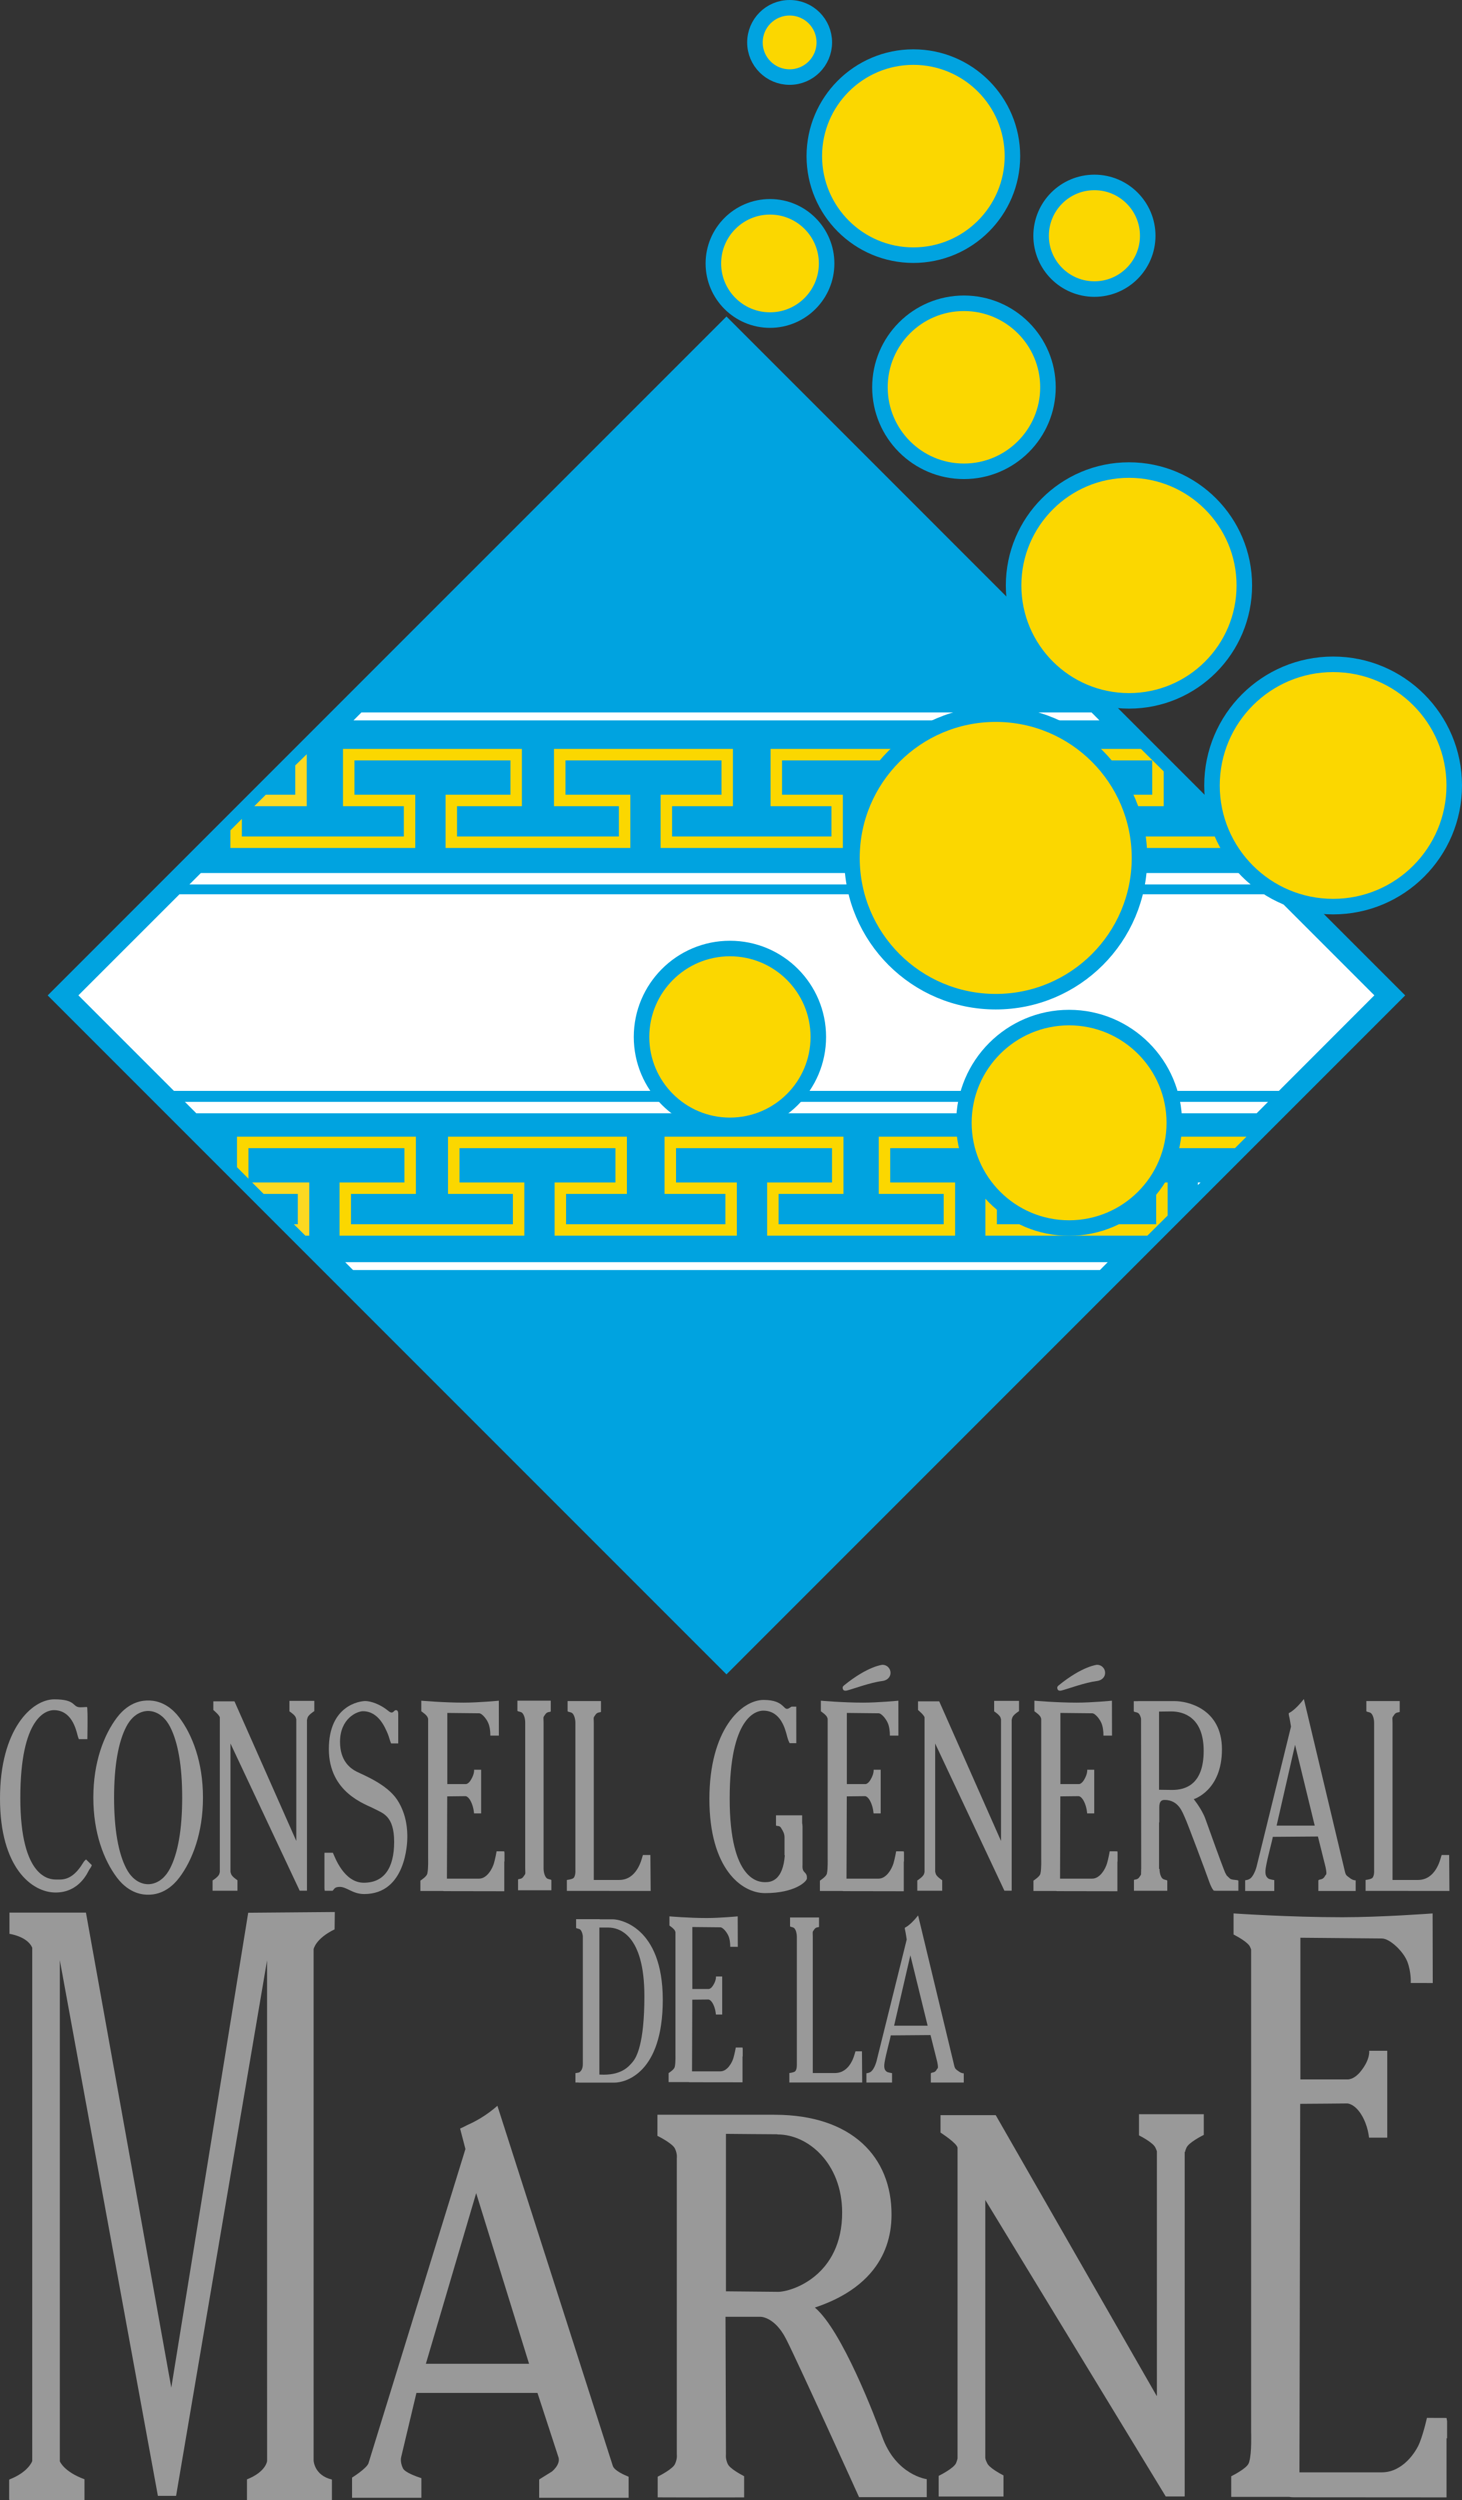
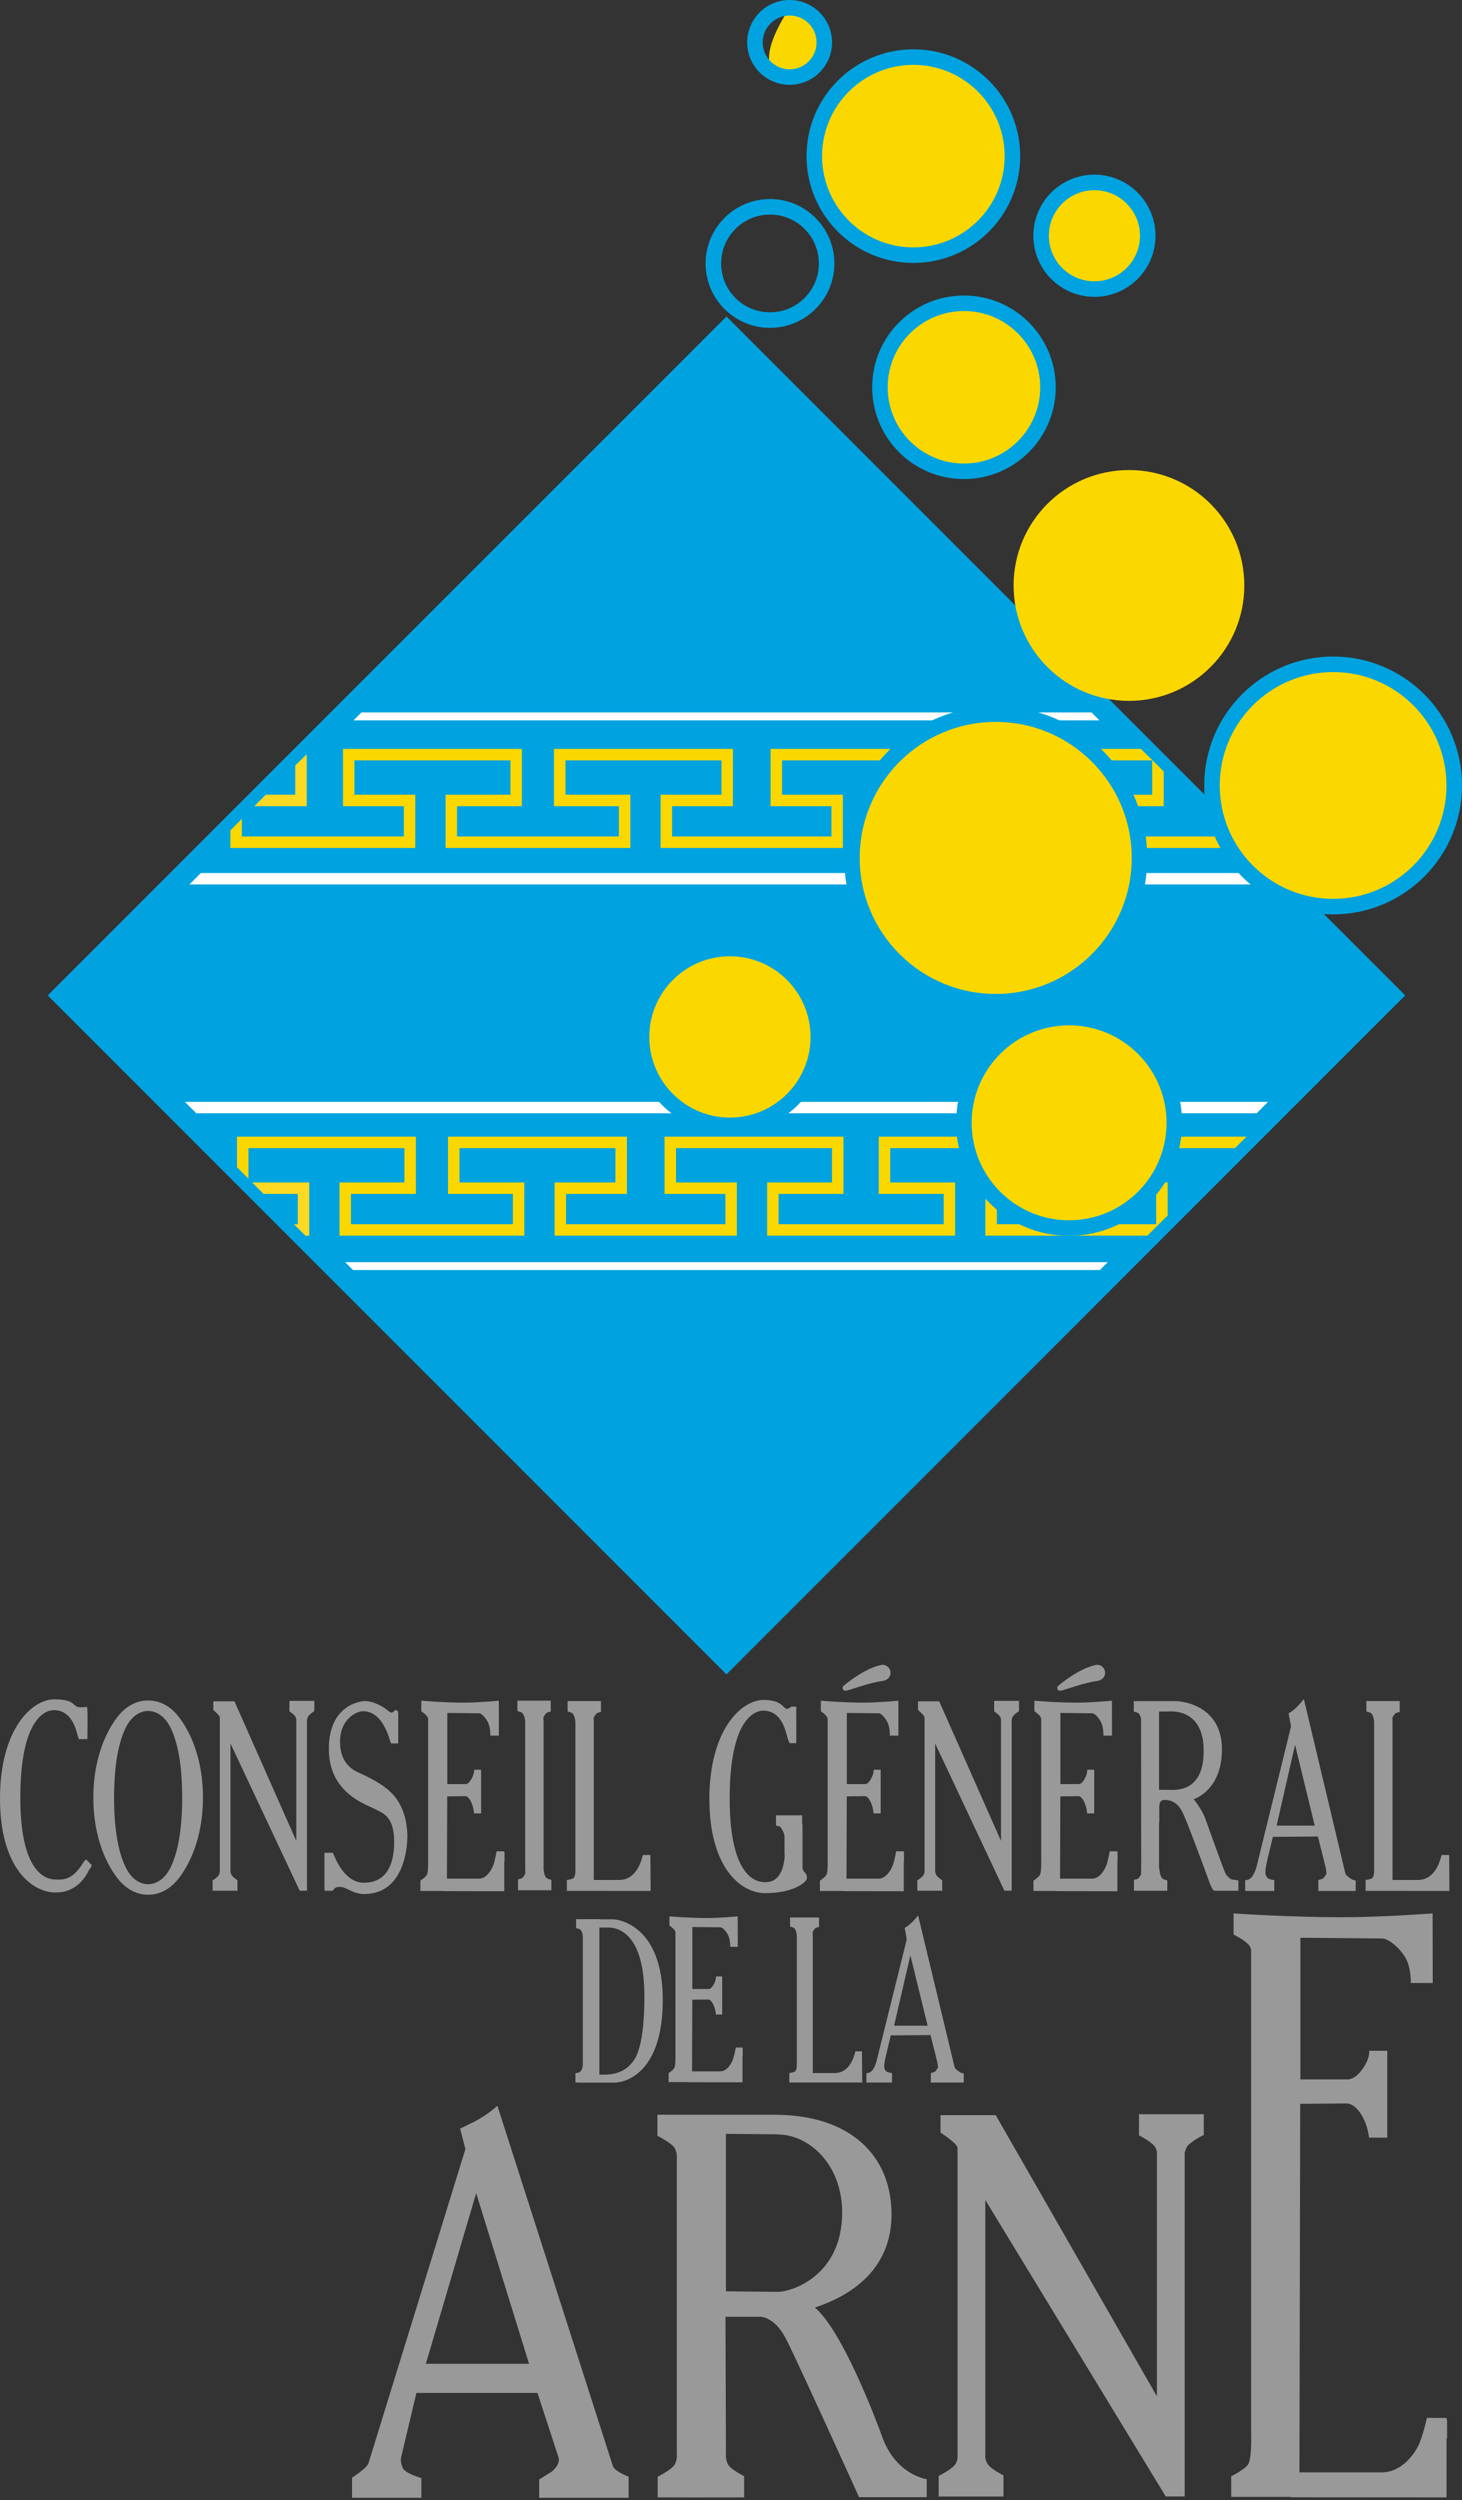
<svg xmlns="http://www.w3.org/2000/svg" version="1.1" id="Calque_1" width="451.073" height="771.209" viewBox="0 0 451.073 771.209" style="overflow:visible;enable-background:new 0 0 451.073 771.209;" xml:space="preserve">
  <rect x="0" y="0" width="451.073" height="771.209" fill="#333333" stroke="none" />
  <g>
    <polygon style="fill:none;stroke:#00A3E0;stroke-width:7.666;" points="224.138,103.051 20.135,307.047 224.138,511.056    428.124,307.047  " />
    <polyline style="fill:#00A3E0;" points="224.138,103.051 20.135,307.047 224.138,511.056 428.124,307.047 224.138,103.051  " />
    <path style="fill:#FBD700;" d="M384.572,350.621h-46.612v17.658h18.76v9.358h-49.155v-9.358h18.748v-17.658h-55.188v17.658h20.037   v9.358h-50.938v-9.358h20.014v-17.658h-55.199v17.658h18.77v9.358h-49.161v-9.358h18.771v-17.658h-55.194v17.658h20.02v9.358   h-24.924c-0.088,0-19.062,0-25.029,0v-9.358h20.025v-17.658H73.122v9.413l3.528,3.545v-9.424h48.126v10.591h-20.014v16.415h28.458   c0.099,0,26.785,0,26.785,0h1.767v-16.415h-20.009v-10.591h48.126v10.591h-18.771v16.415h56.217v-16.415h-18.759v-10.591h48.126   v10.591h-20.015v16.415h57.995v-16.415h-20.025v-10.591h48.132v10.591h-18.76v16.415H354l6.253-6.209v-10.206h-18.759v-10.591   h39.544L384.572,350.621" />
-     <polyline style="fill:#FFFFFF;" points="370.403,364.746 369.588,364.746 369.588,365.561 370.403,364.746  " />
    <polyline style="fill:#FCD922;" points="94.209,381.16 95.42,381.16 95.42,364.746 77.8,364.746 81.34,368.279 91.881,368.279    91.881,377.637 90.681,377.637 94.209,381.16  " />
    <path style="fill:#FBD700;" d="M382.546,261.558h-45.809v-16.414h18.759v-10.591h-48.131v10.591h20.025v16.414h-57.995v-16.414   h20.014v-10.591h-48.12v10.591h18.76v16.414H203.82v-16.414h18.782v-10.591h-48.137v10.591h20.009v16.414h-1.756   c0,0-26.697,0-26.785,0h-28.464v-16.414h20.02v-10.591h-48.126v10.591h18.759v16.414H71.09v-5.427l3.528-3.545v5.438h49.976v-9.347   h-18.771v-17.669h55.194v17.669h-20.009v9.347c5.95,0,24.935,0,25.012,0h24.924v-9.347h-20.02v-17.669h55.205v17.669H207.36v9.347   h49.166v-9.347h-18.781v-17.669h55.199v17.669h-20.015v9.347h50.928v-9.347h-20.015v-17.669h48.176l7.013,6.936v10.734h-18.759   v9.347h38.751L382.546,261.558" />
-     <polyline style="fill:#FFFFFF;" points="394.579,336.497 424.028,307.025 392.85,275.848 55.375,275.848 24.192,307.025    53.663,336.497 394.579,336.497  " />
    <polyline style="fill:#FFFFFF;" points="109.072,222.201 339.204,222.201 336.782,219.768 111.504,219.768 109.072,222.201  " />
    <polyline style="fill:#FFFFFF;" points="108.923,391.762 339.358,391.762 341.769,389.329 106.501,389.329 108.923,391.762  " />
    <polyline style="fill:#FFFFFF;" points="58.441,272.82 389.834,272.82 386.3,269.298 61.97,269.298 58.441,272.82  " />
    <polyline style="fill:#FFFFFF;" points="391.232,339.876 57.043,339.876 60.571,343.41 387.709,343.41 391.232,339.876  " />
    <path style="fill:#FBD700;" d="M225.206,347.131c15.061,0,27.27-12.209,27.27-27.27c0-15.071-12.209-27.28-27.27-27.28   c-15.049,0-27.27,12.209-27.27,27.28C197.936,334.922,210.156,347.131,225.206,347.131z" />
    <path style="fill:none;stroke:#00A3E0;stroke-width:4.791;" d="M225.206,347.131c15.061,0,27.27-12.209,27.27-27.27   c0-15.071-12.209-27.28-27.27-27.28c-15.049,0-27.27,12.209-27.27,27.28C197.936,334.922,210.156,347.131,225.206,347.131z" />
    <path style="fill:#FBD700;" d="M297.403,145.38c14.312,0,25.926-11.604,25.926-25.915c0-14.323-11.614-25.916-25.926-25.916   c-14.323,0-25.915,11.593-25.915,25.916C271.488,133.777,283.08,145.38,297.403,145.38z" />
    <path style="fill:none;stroke:#00A3E0;stroke-width:4.791;" d="M297.403,145.38c14.312,0,25.926-11.604,25.926-25.915   c0-14.323-11.614-25.916-25.926-25.916c-14.323,0-25.915,11.593-25.915,25.916C271.488,133.777,283.08,145.38,297.403,145.38z" />
    <path style="fill:#FBD700;" d="M329.846,378.804c17.923,0,32.466-14.532,32.466-32.455c0-17.934-14.543-32.465-32.466-32.465   s-32.455,14.532-32.455,32.465C297.391,364.272,311.923,378.804,329.846,378.804z" />
    <path style="fill:none;stroke:#00A3E0;stroke-width:4.791;" d="M329.846,378.804c17.923,0,32.466-14.532,32.466-32.455   c0-17.934-14.543-32.465-32.466-32.465s-32.455,14.532-32.455,32.465C297.391,364.272,311.923,378.804,329.846,378.804z" />
    <path style="fill:#FBD700;" d="M281.803,78.71c16.865,0,30.561-13.673,30.561-30.55c0-16.876-13.695-30.55-30.561-30.55   c-16.866,0-30.562,13.673-30.562,30.55C251.242,65.037,264.937,78.71,281.803,78.71z" />
    <path style="fill:none;stroke:#00A3E0;stroke-width:4.791;" d="M281.803,78.71c16.865,0,30.561-13.673,30.561-30.55   c0-16.876-13.695-30.55-30.561-30.55c-16.866,0-30.562,13.673-30.562,30.55C251.242,65.037,264.937,78.71,281.803,78.71z" />
-     <path style="fill:#FBD700;" d="M237.569,98.735c9.644,0,17.471-7.828,17.471-17.46c0-9.655-7.827-17.482-17.471-17.482   c-9.645,0-17.472,7.828-17.472,17.482C220.097,90.908,227.924,98.735,237.569,98.735z" />
    <path style="fill:none;stroke:#00A3E0;stroke-width:4.791;" d="M237.569,98.735c9.644,0,17.471-7.828,17.471-17.46   c0-9.655-7.827-17.482-17.471-17.482c-9.645,0-17.472,7.828-17.472,17.482C220.097,90.908,227.924,98.735,237.569,98.735z" />
    <path style="fill:#FBD700;" d="M337.663,89.168c9.071,0,16.447-7.354,16.447-16.448c0-9.082-7.376-16.447-16.447-16.447   c-9.094,0-16.447,7.365-16.447,16.447C321.215,81.814,328.569,89.168,337.663,89.168z" />
    <path style="fill:none;stroke:#00A3E0;stroke-width:4.791;" d="M337.663,89.168c9.071,0,16.447-7.354,16.447-16.448   c0-9.082-7.376-16.447-16.447-16.447c-9.094,0-16.447,7.365-16.447,16.447C321.215,81.814,328.569,89.168,337.663,89.168z" />
-     <path style="fill:#FBD700;" d="M243.624,23.775c5.912,0,10.701-4.789,10.701-10.69c0-5.912-4.789-10.689-10.701-10.689   c-5.923,0-10.701,4.778-10.701,10.689C232.922,18.986,237.701,23.775,243.624,23.775z" />
+     <path style="fill:#FBD700;" d="M243.624,23.775c5.912,0,10.701-4.789,10.701-10.69c0-5.912-4.789-10.689-10.701-10.689   C232.922,18.986,237.701,23.775,243.624,23.775z" />
    <path style="fill:none;stroke:#00A3E0;stroke-width:4.791;" d="M243.624,23.775c5.912,0,10.701-4.789,10.701-10.69   c0-5.912-4.789-10.689-10.701-10.689c-5.923,0-10.701,4.778-10.701,10.689C232.922,18.986,237.701,23.775,243.624,23.775z" />
    <path style="fill:#FBD700;" d="M307.211,308.985c24.495,0,44.355-19.849,44.355-44.344c0-24.495-19.86-44.355-44.355-44.355   s-44.355,19.86-44.355,44.355C262.856,289.136,282.716,308.985,307.211,308.985z" />
    <path style="fill:none;stroke:#00A3E0;stroke-width:4.791;" d="M307.211,308.985c24.495,0,44.355-19.849,44.355-44.344   c0-24.495-19.86-44.355-44.355-44.355s-44.355,19.86-44.355,44.355C262.856,289.136,282.716,308.985,307.211,308.985z" />
    <polyline style="fill:#FCD922;" points="94.639,232.648 94.639,248.678 78.461,248.678 82,245.144 91.099,245.144 91.099,236.105    94.639,232.648  " />
    <path style="fill:#FBD700;" d="M348.331,216.19c19.65,0,35.581-15.941,35.581-35.604c0-19.651-15.931-35.592-35.581-35.592   c-19.662,0-35.604,15.941-35.604,35.592C312.727,200.249,328.668,216.19,348.331,216.19z" />
-     <path style="fill:none;stroke:#00A3E0;stroke-width:4.791;" d="M348.331,216.19c19.65,0,35.581-15.941,35.581-35.604   c0-19.651-15.931-35.592-35.581-35.592c-19.662,0-35.604,15.941-35.604,35.592C312.727,200.249,328.668,216.19,348.331,216.19z" />
    <path style="fill:#FBD700;" d="M411.313,279.657c20.631,0,37.364-16.734,37.364-37.375c0-20.642-16.733-37.365-37.364-37.365   c-20.643,0-37.376,16.723-37.376,37.365C373.937,262.923,390.67,279.657,411.313,279.657z" />
    <path style="fill:none;stroke:#00A3E0;stroke-width:4.791;" d="M411.313,279.657c20.631,0,37.364-16.734,37.364-37.375   c0-20.642-16.733-37.365-37.364-37.365c-20.643,0-37.376,16.723-37.376,37.365C373.937,262.923,390.67,279.657,411.313,279.657z" />
    <path style="fill:#999999;" d="M272.269,518.52c1.365-0.165,2.488-1.123,2.488-2.51c0-1.398-1.123-2.488-2.488-2.488   c0,0-4.536,0.385-11.923,6.407c-0.132,0.121-0.209,0.297-0.341,0.407c0,0-0.287,1.53,1.354,1.112   C263.252,520.963,268.57,518.971,272.269,518.52" />
    <path style="fill:#999999;" d="M52.436,576.394c-2.482,4.734-6.011,4.812-6.732,4.812c-0.71,0-4.25-0.077-6.721-4.812   c-2.477-4.723-3.787-12.154-3.787-21.908c0-9.765,1.31-17.185,3.787-21.907c2.471-4.724,6.011-4.812,6.721-4.812   c0.721,0,4.25,0.088,6.732,4.812c2.477,4.723,3.776,12.143,3.776,21.907C56.212,564.239,54.913,571.671,52.436,576.394    M55.353,529.837c-3.979-5.296-8.488-5.296-9.649-5.296c-1.15,0-5.659,0-9.649,5.296c-3.991,5.306-7.26,13.706-7.26,24.648   c0,10.933,3.27,19.343,7.26,24.649s8.499,5.307,9.649,5.307c1.162,0,5.67,0,9.649-5.307c3.991-5.307,7.271-13.717,7.271-24.649   C62.625,543.543,59.344,535.143,55.353,529.837z" />
    <path style="fill:#999999;" d="M338.477,518.52c1.365-0.165,2.488-1.123,2.488-2.51c0-1.398-1.123-2.488-2.488-2.488   c0,0-4.536,0.385-11.912,6.407c-0.132,0.121-0.22,0.297-0.341,0.407c0,0-0.297,1.53,1.343,1.112   C329.472,520.963,334.79,518.971,338.477,518.52" />
-     <path style="fill:#999999;" d="M102.406,764.846c-5.51-1.31-5.648-5.89-5.648-5.89V601.263c0,0,0.506-3.214,6.474-6.132   l0.066-5.351l-26.719,0.231l-23.73,146.485L26.515,589.968H2.923v6.551c0,0,5.51,0.759,7.023,4.271v158.342   c0,0-1.062,3.325-6.991,5.67c-0.011,0-0.055,0.044-0.126,0.11v6.121c0.072,0.044,0.116,0.099,0.182,0.153h23.053v-6.429   c-6.468-2.378-7.629-5.593-7.629-5.593l0.022-0.066V604.643l30.258,165.234h5.614l28.068-165.179l0.011,154.434   c0,0-0.303,3.313-6.209,5.659v6.385c0.011,0,0.022,0.011,0.022,0.011h25.959l0.204,0.022c0.011-0.011,0.022-0.022,0.022-0.022   V764.846" />
    <path style="fill:#999999;" d="M371.405,652.157h-19.992v6.518c1.189,0.616,4.403,2.378,5.042,3.754   c0.253,0.551,0.407,0.881,0.484,1.167c0,0.605,0,1.035,0,1.035v74.277l-0.055,0.165l-49.673-86.63H290.18v5.384   c0,0,4.943,3.148,5.252,4.646v95.79c0,0,0,0.065-0.012,0.143c-0.099,0.419-0.23,0.892-0.462,1.409   c-0.716,1.509-4.536,3.501-5.351,3.897v6.374h20.004v-6.506c-1.189-0.628-4.404-2.39-5.031-3.766   c-0.407-0.848-0.528-1.156-0.584-1.673v-79.529l55.673,91.452h5.691l0.154-0.033V664.576c0,0,0-0.298,0-0.771h0.099   c0.089-0.407,0.231-0.869,0.474-1.376c0.705-1.508,4.525-3.501,5.317-3.896V652.157" />
    <path style="fill:#999999;" d="M314.401,524.651h-7.674v3.236c0.463,0.309,1.674,1.179,1.938,1.861   c0.1,0.274,0.144,0.439,0.177,0.594c0,0.286,0,0.496,0,0.496v36.891l-0.022,0.088l-19.046-43.022h-6.539v2.675   c0,0,1.904,1.563,2.015,2.29v47.581c0,0,0,0.044,0,0.077c-0.033,0.197-0.077,0.439-0.188,0.693c-0.274,0.76-1.729,1.75-2.047,1.938   v3.171h7.684v-3.237c-0.462-0.308-1.685-1.178-1.948-1.871c-0.144-0.419-0.198-0.572-0.221-0.814v-39.489l21.358,45.4h2.19   l0.055-0.011v-52.37c0,0,0-0.165,0-0.396h0.033c0.033-0.209,0.088-0.418,0.198-0.682c0.253-0.749,1.718-1.74,2.037-1.938V524.651" />
    <path style="fill:#999999;" d="M96.973,524.651h-7.673v3.236c0.462,0.309,1.69,1.179,1.938,1.861   c0.088,0.274,0.143,0.439,0.182,0.594c0,0.286,0,0.496,0,0.496v36.891l-0.027,0.088L72.34,524.795h-6.522v2.675   c0,0,1.894,1.563,2.003,2.29v47.581c0,0,0,0.044,0,0.077c-0.033,0.197-0.088,0.439-0.182,0.693c-0.27,0.76-1.734,1.75-2.048,1.938   v3.171h7.673v-3.237c-0.462-0.308-1.69-1.178-1.938-1.871c-0.148-0.419-0.204-0.572-0.215-0.814v-39.489l21.352,45.4h2.186   l0.061-0.011v-52.37c0,0,0-0.165,0-0.396h0.044c0.033-0.209,0.077-0.418,0.17-0.682c0.27-0.749,1.734-1.74,2.048-1.938V524.651" />
    <path style="fill:#999999;" d="M223.978,658.213c0,0,13.37,0.132,15.748,0.132l0.242,0.055c9.402,0,19.806,8.962,19.86,23.978   c0.077,19.464-15.424,24.572-19.838,24.572l-0.419-0.011c0,0-13.788-0.154-15.594-0.154V658.213 M223.84,714.645   c1.062,0,7.387,0,10.844,0c0,0,4.294-0.033,7.795,6.749c3.5,6.781,22.568,48.88,22.568,48.88h20.884v-5.549   c0,0-9.457-1.188-13.739-13.057c-2.146-5.956-12.418-32.873-20.785-39.875c15.369-5.097,23.614-14.972,23.658-28.568   c0.066-18.021-12.374-30.792-35.79-30.902l-0.76-0.011c-4.646,0-31.332,0-35.674,0v6.518c0.6,0.297,4.679,2.378,5.411,3.941   c0.787,1.695,0.562,2.939,0.562,2.939v91.418c0,0,0.226,1.233-0.562,2.939c-0.71,1.509-4.53,3.49-5.333,3.897v6.374l11.532,0.033   h0.903l14.24-0.021v-6.528c-1.194-0.628-4.409-2.378-5.053-3.755c-0.776-1.706-0.562-2.939-0.562-2.939L223.84,714.645z" />
    <path style="fill:#999999;" d="M131.392,729.144l15.523-52.646l16.321,52.646H131.392 M189.063,760.607L153.465,649.56   c-3.451,3.027-6.842,4.877-9.335,5.956c-1.261,0.683-2.174,1.067-2.174,1.067l1.646,6.309l-29.944,97.022   c-0.787,1.695-5.003,4.304-5.003,4.304c-0.011,0.012-0.022,0.022-0.033,0.033v6.209c0.088,0,0.143,0.012,0.237,0.012h6.693h0.903   h13.552v-6.056c-1.525-0.495-5.042-1.739-5.681-3.027c-0.947-1.981-0.578-3.324-0.578-3.324l0.044-0.221l4.69-19.717h37.348   l6.517,19.971c0.556,2.245-2.086,4.293-2.086,4.293l-3.743,2.323c-0.055,0.044-0.11,0.088-0.165,0.143v5.615h13.21h0.892h13.491   v-6.496C192.591,763.437,189.503,762.071,189.063,760.607z" />
    <path style="fill:#999999;" d="M442.049,611.688l-6.792-0.011c0,0,0.209-3.27-1.035-6.54c-1.255-3.28-5.472-7.188-7.85-7.188   l-25.166-0.231v43.706h14.422c0,0,2.059,0.286,4.349-2.687c2.873-3.677,2.455-6.153,2.455-6.153h5.581v14.19v12.616h-5.626   c0,0-0.274-3.754-2.41-7.167c-2.136-3.401-4.315-3.391-4.315-3.391s-12.693,0.132-14.511,0.121l-0.23,113.668   c0,0,23.074,0,25.452,0c6.254,0,10.481-6.077,11.714-9.347c1.255-3.27,2.169-7.453,2.169-7.453l6.044,0.021l0.176,0.991v5.284   h-0.176v18.231l-46.921-0.033c-0.605,0-1.178-0.033-1.662-0.121h-17.846v-6.363c0.815-0.407,4.635-2.389,5.351-3.908   c0.088-0.198,0.165-0.396,0.231-0.605c0-0.022-0.011-0.066,0-0.1c0.792-2.576,0.562-9.038,0.562-9.038V601.318   c-0.088-0.221-0.188-0.474-0.353-0.826c-0.66-1.387-3.854-3.148-5.064-3.765v-6.507c0,0,17.296,1.179,33.534,1.179   c12.088,0,27.874-1.179,27.874-1.179L442.049,611.688" />
    <path style="fill:#999999;" d="M343.09,535.374h-2.653c0,0,0.088-1.629-0.396-3.28c-0.484-1.63-2.125-3.611-3.061-3.611l-9.81-0.11   v21.952h5.626c0,0,0.793,0.154,1.695-1.343c1.112-1.86,0.947-3.083,0.947-3.083h2.168v13.464h-2.19c0,0-0.088-1.904-0.936-3.61   c-0.826-1.707-1.685-1.707-1.685-1.707s-4.943,0.066-5.647,0.066l-0.088,25.376c0,0,8.983,0,9.919,0   c2.422,0,4.084-3.039,4.568-4.689c0.484-1.641,0.837-3.743,0.837-3.743l2.367,0.011l0.055,0.484v2.664h-0.055v9.159l-18.286-0.032   c-0.253,0-0.463,0-0.66-0.045h-6.947v-3.192c0.309-0.209,1.806-1.211,2.081-1.971c0.033-0.099,0.065-0.198,0.088-0.286   c0-0.021,0-0.044,0-0.055c0.319-1.311,0.22-4.558,0.22-4.558v-43.057c-0.021-0.11-0.076-0.242-0.143-0.418   c-0.242-0.693-1.497-1.574-1.96-1.894v-3.27c-0.011,0,6.727,0.605,13.057,0.605c4.723,0,10.866-0.605,10.866-0.605L343.09,535.374" />
    <path style="fill:#999999;" d="M277.19,535.374h-2.643c0,0,0.077-1.629-0.407-3.28c-0.495-1.63-2.124-3.611-3.061-3.611   l-9.798-0.11v21.952h5.615c0,0,0.804,0.154,1.684-1.343c1.123-1.86,0.958-3.083,0.958-3.083h2.18v13.464h-2.201   c0,0-0.1-1.904-0.937-3.61c-0.814-1.707-1.673-1.707-1.673-1.707s-4.954,0.066-5.647,0.066l-0.088,25.376c0,0,8.994,0,9.907,0   c2.434,0,4.073-3.039,4.58-4.689c0.474-1.641,0.837-3.743,0.837-3.743l2.334,0.011l0.077,0.484v2.664h-0.066v9.159l-18.274-0.032   c-0.243,0-0.463,0-0.65-0.045h-6.946v-3.192c0.309-0.209,1.794-1.211,2.081-1.971c0.032-0.099,0.055-0.198,0.099-0.286   c0-0.021-0.011-0.044,0-0.055c0.297-1.311,0.209-4.558,0.209-4.558v-43.057c-0.033-0.11-0.088-0.242-0.143-0.418   c-0.254-0.693-1.497-1.574-1.96-1.894v-3.27c0,0,6.727,0.605,13.067,0.605c4.701,0,10.855-0.605,10.855-0.605L277.19,535.374" />
    <path style="fill:#999999;" d="M153.917,535.374h-2.642c0,0,0.083-1.629-0.402-3.28c-0.484-1.63-2.13-3.611-3.055-3.611   l-9.809-0.11v21.952h5.615c0,0,0.809,0.154,1.689-1.343c1.128-1.86,0.958-3.083,0.958-3.083h2.174v13.464h-2.186   c0,0-0.11-1.904-0.947-3.61c-0.82-1.707-1.679-1.707-1.679-1.707s-4.938,0.066-5.647,0.066l-0.094,25.376c0,0,8.989,0,9.925,0   c2.422,0,4.079-3.039,4.563-4.689c0.484-1.641,0.837-3.743,0.837-3.743l2.356,0.011l0.077,0.484v2.664h-0.066v9.159l-18.286-0.032   c-0.248,0-0.462,0-0.655-0.045h-6.941v-3.192c0.303-0.209,1.8-1.211,2.069-1.971c0.05-0.099,0.072-0.198,0.094-0.286   c0.011-0.021,0-0.044,0-0.055c0.313-1.311,0.226-4.558,0.226-4.558v-43.057c-0.033-0.11-0.083-0.242-0.148-0.418   c-0.248-0.693-1.498-1.574-1.96-1.894v-3.27c0,0,6.727,0.605,13.062,0.605c4.701,0,10.86-0.605,10.86-0.605L153.917,535.374" />
    <path style="fill:#999999;" d="M227.633,600.525l-2.334-0.011c0,0,0.065-1.421-0.363-2.852c-0.43-1.432-1.872-3.159-2.681-3.159   l-8.647-0.089v19.112l4.949,0.011c0,0,0.71,0.11,1.497-1.178c0.991-1.607,0.837-2.687,0.837-2.687h1.926v11.735h-1.938   c0,0-0.094-1.662-0.826-3.148s-1.475-1.486-1.475-1.486s-4.365,0.056-4.981,0.056l-0.083,22.105c0,0,7.926,0,8.741,0   c2.142,0,3.594-2.664,4.024-4.106c0.418-1.431,0.732-3.247,0.732-3.247l2.075,0.011l0.065,0.418v2.323h-0.065v7.981l-16.101-0.021   c-0.214,0-0.407-0.012-0.572-0.045h-6.121v-2.785c0.281-0.176,1.585-1.046,1.822-1.717c0.039-0.088,0.072-0.177,0.083-0.254   c0.011-0.021,0-0.032,0.011-0.055c0.27-1.123,0.193-3.963,0.193-3.963v-37.497c-0.039-0.088-0.072-0.198-0.127-0.353   c-0.226-0.605-1.321-1.376-1.734-1.651v-2.851c0,0,5.929,0.518,11.51,0.518c4.145,0,9.555-0.518,9.555-0.518L227.633,600.525" />
    <path style="fill:#999999;" d="M444.802,572.199c-0.044,0.165-0.11,0.319-0.165,0.484c-0.265,0.936-1.707,7.211-7.146,7.211   c-4.04,0-6.727,0-7.849,0c0-2.301,0-46.602,0-48.429c0-1.871-0.265-1.42,0.583-2.62c0.583-0.793,1.398-0.572,1.629-0.793v-3.335   h-10.293v3.126c0.231,0.309,1.023,0.188,1.497,0.661c0.584,0.572,0.903,1.85,0.903,2.961c0,1.872,0,45.512,0,45.512   s0.132,2.003-0.782,2.455c-0.649,0.341-1.85,0.462-1.85,0.462v3.369l25.86,0.021l-0.077-11.086H444.802" />
    <path style="fill:#999999;" d="M263.946,632.76c-0.044,0.132-0.099,0.275-0.132,0.418c-0.242,0.793-1.508,6.275-6.231,6.275   c-3.5,0-5.834,0-6.814,0c0-2.015,0-40.524,0-42.109c0-1.607-0.23-1.222,0.518-2.279c0.507-0.693,1.211-0.495,1.409-0.693v-2.896   h-8.939v2.73c0.188,0.253,0.87,0.154,1.3,0.572c0.506,0.496,0.792,1.597,0.792,2.565c0,1.641,0,39.566,0,39.566   c-0.011,0,0.088,1.729-0.693,2.136c-0.572,0.297-1.618,0.407-1.618,0.407v2.929h22.48l-0.077-9.622H263.946" />
    <path style="fill:#999999;" d="M198.366,572.199c-0.055,0.165-0.116,0.319-0.16,0.484c-0.27,0.936-1.723,7.211-7.156,7.211   c-4.035,0-6.721,0-7.85,0c0-2.301,0-46.602,0-48.429c0-1.871-0.27-1.42,0.589-2.62c0.583-0.793,1.398-0.572,1.624-0.793v-3.335   H175.12v3.126c0.226,0.309,1.024,0.188,1.508,0.661c0.578,0.572,0.903,1.85,0.903,2.961c0,1.872,0,45.512,0,45.512   s0.115,2.003-0.788,2.455c-0.644,0.341-1.849,0.462-1.849,0.462v3.369l25.86,0.021l-0.088-11.086H198.366" />
    <path style="fill:#999999;" d="M167.711,576.339c0,1.111,0.331,2.378,0.903,2.95c0.484,0.474,1.277,0.363,1.503,0.639v3.148   h-10.283v-3.336c0.226-0.231,1.035,0,1.613-0.804c0.864-1.188,0.595-0.748,0.595-2.598v-44.994c0-1.123-0.325-2.389-0.903-2.961   c-0.484-0.484-1.283-0.353-1.508-0.661v-3.126h10.293v3.335c-0.226,0.221-1.051,0-1.624,0.793c-0.858,1.2-0.589,0.76-0.589,2.62   V576.339" />
    <path style="fill:#999999;" d="M393.875,563.128l5.691-24.913l6.066,24.913H393.875 M416.211,579.102   c-0.649-0.506-0.99-0.605-1.255-1.761l-12.66-53.207c0,0,0-0.021-0.011-0.044c-2.125,2.687-3.655,3.864-4.657,4.349   c-0.022,0.198-0.022,0.407,0.044,0.66c0.275,1.046,0.639,3.513,0.639,3.513l-10.591,43.078c0,0-0.616,2.543-1.839,3.644   c-0.649,0.595-1.706,0.649-1.706,0.649v3.303h8.983v-3.347c0,0-1.597-0.231-1.839-0.495c-0.374-0.342-1.199-0.771-0.792-3.281   c0.539-3.28,1.904-7.938,2.18-9.566l13.915-0.11l2.356,9.446c0.55,2.675,0.099,2.19-0.154,2.697   c-0.683,1.387-1.685,0.913-2.07,1.387v3.27h11.516v-3.27C417.466,580.016,416.773,579.564,416.211,579.102z" />
    <path style="fill:#999999;" d="M195.233,635.985c-1.128,1.321-3.204,3.975-8.956,3.975l-1.349-0.033V594.58h2.796   c3.188,0,11.092,2.06,11.092,21.16C198.817,630.558,196.334,634.643,195.233,635.985 M189.157,592.037c-0.721,0-2.345,0-4.118,0   v-0.044h-7.293v2.697c0.193,0.253,0.903,0.154,1.321,0.562c0.407,0.396,0.666,1.167,0.754,1.948c0,3.82,0,37.376,0,39.49   c0,1.574-0.589,2.19-1.106,2.564c-0.55,0.154-1.172,0.221-1.172,0.221v2.906h1.172c-0.204,0.011-0.357,0.033-0.484,0.033   c1.172,0,8.604,0,11.328,0c3.353,0,14.928-2.874,14.928-25.541C204.486,594.195,191.072,592.037,189.157,592.037z" />
    <path style="fill:#999999;" d="M275.858,624.855l5.021-21.721l5.328,21.721H275.858 M295.52,638.737   c-0.551-0.418-0.858-0.518-1.101-1.53l-11.142-46.325c0,0,0-0.033-0.011-0.044c-1.86,2.345-3.215,3.357-4.096,3.798   c-0.021,0.165-0.021,0.353,0.044,0.562c0.231,0.925,0.54,3.061,0.54,3.061l-9.313,37.519c0,0-0.54,2.201-1.619,3.171   c-0.562,0.517-1.508,0.572-1.508,0.572v2.862h7.915v-2.896c0,0-1.397-0.221-1.64-0.44c-0.319-0.309-1.035-0.672-0.672-2.852   c0.474-2.852,1.674-6.925,1.904-8.355l12.275-0.1l2.069,8.257c0.474,2.323,0.077,1.916-0.143,2.356   c-0.605,1.188-1.486,0.771-1.828,1.188v2.841h10.162v-2.841C296.632,639.541,296.038,639.145,295.52,638.737z" />
    <path style="fill:#999999;" d="M357.6,552.075v-24.121l3.391-0.044c0.121,0,0.275,0,0.407,0c3.721,0,9.974,1.772,9.974,12.165   c0,10.403-5.625,12.055-9.698,12.055L357.6,552.075 M382.073,583.23v-3.127c-0.231-0.297-2.103-0.143-2.576-0.627   c-0.275-0.254-0.66-0.584-1.013-0.947c-0.165-0.286-0.319-0.583-0.484-0.869c-0.033-0.056-0.077-0.154-0.121-0.287   c-0.033-0.109-0.088-0.23-0.088-0.352l-0.022,0.077c-1.046-2.588-4.854-13.2-5.846-15.985c-1.09-3.061-3.622-6.144-3.622-6.144   s8.708-2.587,8.708-15.357s-10.898-14.884-14.521-14.884c-1.541,0-9.975,0-11.251,0c-0.11,0-0.154,0.011-0.231,0.021h-1.2v3.138   c0.242,0.298,1.046,0.177,1.52,0.661c0.341,0.33,0.583,0.936,0.727,1.585c0.021,7.674,0.044,41.735,0.044,46.348h-0.022   c0,0.319,0,0.54,0,0.738c0,0.143,0,0.286-0.021,0.396v0.573c-0.066,0.198-0.221,0.418-0.584,0.913   c-0.561,0.793-1.376,0.584-1.606,0.793v3.336h10.282v-3.127c-0.231-0.297-1.024-0.176-1.509-0.671   c-0.572-0.562-0.892-1.828-0.892-2.951H357.6v-14.333h0.077c0-2.346,0-4.195,0-4.701c0-1.762,0.638-2.235,1.64-2.235   c4.349,0,5.526,3.897,6.253,5.428c0.738,1.53,6.54,17.021,7.442,19.618c0.902,2.587,1.53,2.95,1.53,2.95s0.188,0,0.451,0   l-0.011,0.022H382.073z" />
    <path style="fill:#999999;" d="M248.148,577.429c-0.737-0.693-0.539-2.103-0.539-2.103s0-9.424,0-11.868   c0-0.418-0.055-0.76-0.121-1.101v-2.4h-1.255c0,0-3.435,0-4.899,0h-1.915v3.127c0.23,0.297,1.013-0.077,1.497,0.66   c0.639,0.991,1.134,1.85,1.134,2.973v5.593l0.099-0.077c-0.572,7.739-4.139,8.345-5.988,8.345c-1.762,0-11.031,0-11.031-25.805   c0-25.013,8.048-27.104,10.349-27.104c5.46,0,6.804,5.779,7.354,7.882c0.254,0.98,0.528,1.663,0.804,2.147h2.048l-0.011-11.263   h-1.453c-0.198,0.121-0.375,0.242-0.584,0.363c-2.113,1.453-1.09-2.433-8.025-2.433c-6.93,0-16.739,9.259-16.739,30.572   c0,21.324,9.81,29.02,17.158,29.02c9.291,0,12.936-3.622,12.936-4.547S248.864,578.122,248.148,577.429" />
    <path style="fill:#999999;" d="M122.508,555.113c-3.181-4.767-10.348-7.563-12.435-8.609c-2.086-1.057-5.163-3.38-5.163-9.214   c0-7.223,5.262-9.446,7.068-9.446c4.904,0,6.902,5.263,7.624,6.881c0.413,0.936,0.661,2.169,1.057,3.05h2.207   c0-1.112,0-8.466,0-9.116c0-0.682-0.176-1.145-0.721-1.145c-0.732,0-0.82,1.508-2.367,0.209c-2.477-2.048-5.433-3.017-7.068-3.017   s-11.251,1.277-11.251,14.797c0,13.519,11.345,17.009,13.97,18.406c2.625,1.398,6.176,2.104,6.176,10.25   c0,8.168-3.176,12.594-9.358,12.594c-6.165,0-8.972-8.036-9.424-8.972c-0.055-0.1-0.077-0.188-0.121-0.275h-2.582   c-0.022,0.22-0.022,0.385-0.022,0.385s0,9.446,0,10.48c0,0.342,0.044,0.628,0.099,0.859h2.4c0.011-0.011,0.022-0.022,0.033-0.033   c0.556-0.463,0.462-1.046,1.904-1.156c2.356-0.198,4.096,2.202,7.816,2.202c12.875,0,13.321-15.721,13.321-17.482   C125.673,565.021,125.673,559.892,122.508,555.113" />
    <path style="fill:#999999;" d="M26.559,573.575c-0.562,0.363-0.969,1.112-0.969,1.112c-3.402,5.593-6.528,5.075-8.295,5.075   c-1.772,0-11.025-0.188-11.025-25.178s8.025-27.071,10.337-27.071c5.444,0,6.809,5.758,7.349,7.85   c0.116,0.407,0.237,0.781,0.374,1.101h2.626c0.011-0.936,0.126-7.332,0-8.796c-0.132-1.563,0.407-1.035-2.174-1.035   c-2.593,0-1.096-2.455-8.026-2.455C9.809,524.178,0,533.437,0,554.772c0,21.312,9.809,28.997,17.157,28.997   c7.354,0,9.936-6.286,10.337-6.979c0.237-0.407,0.688-0.881,0.826-1.476L26.559,573.575" />
  </g>
</svg>